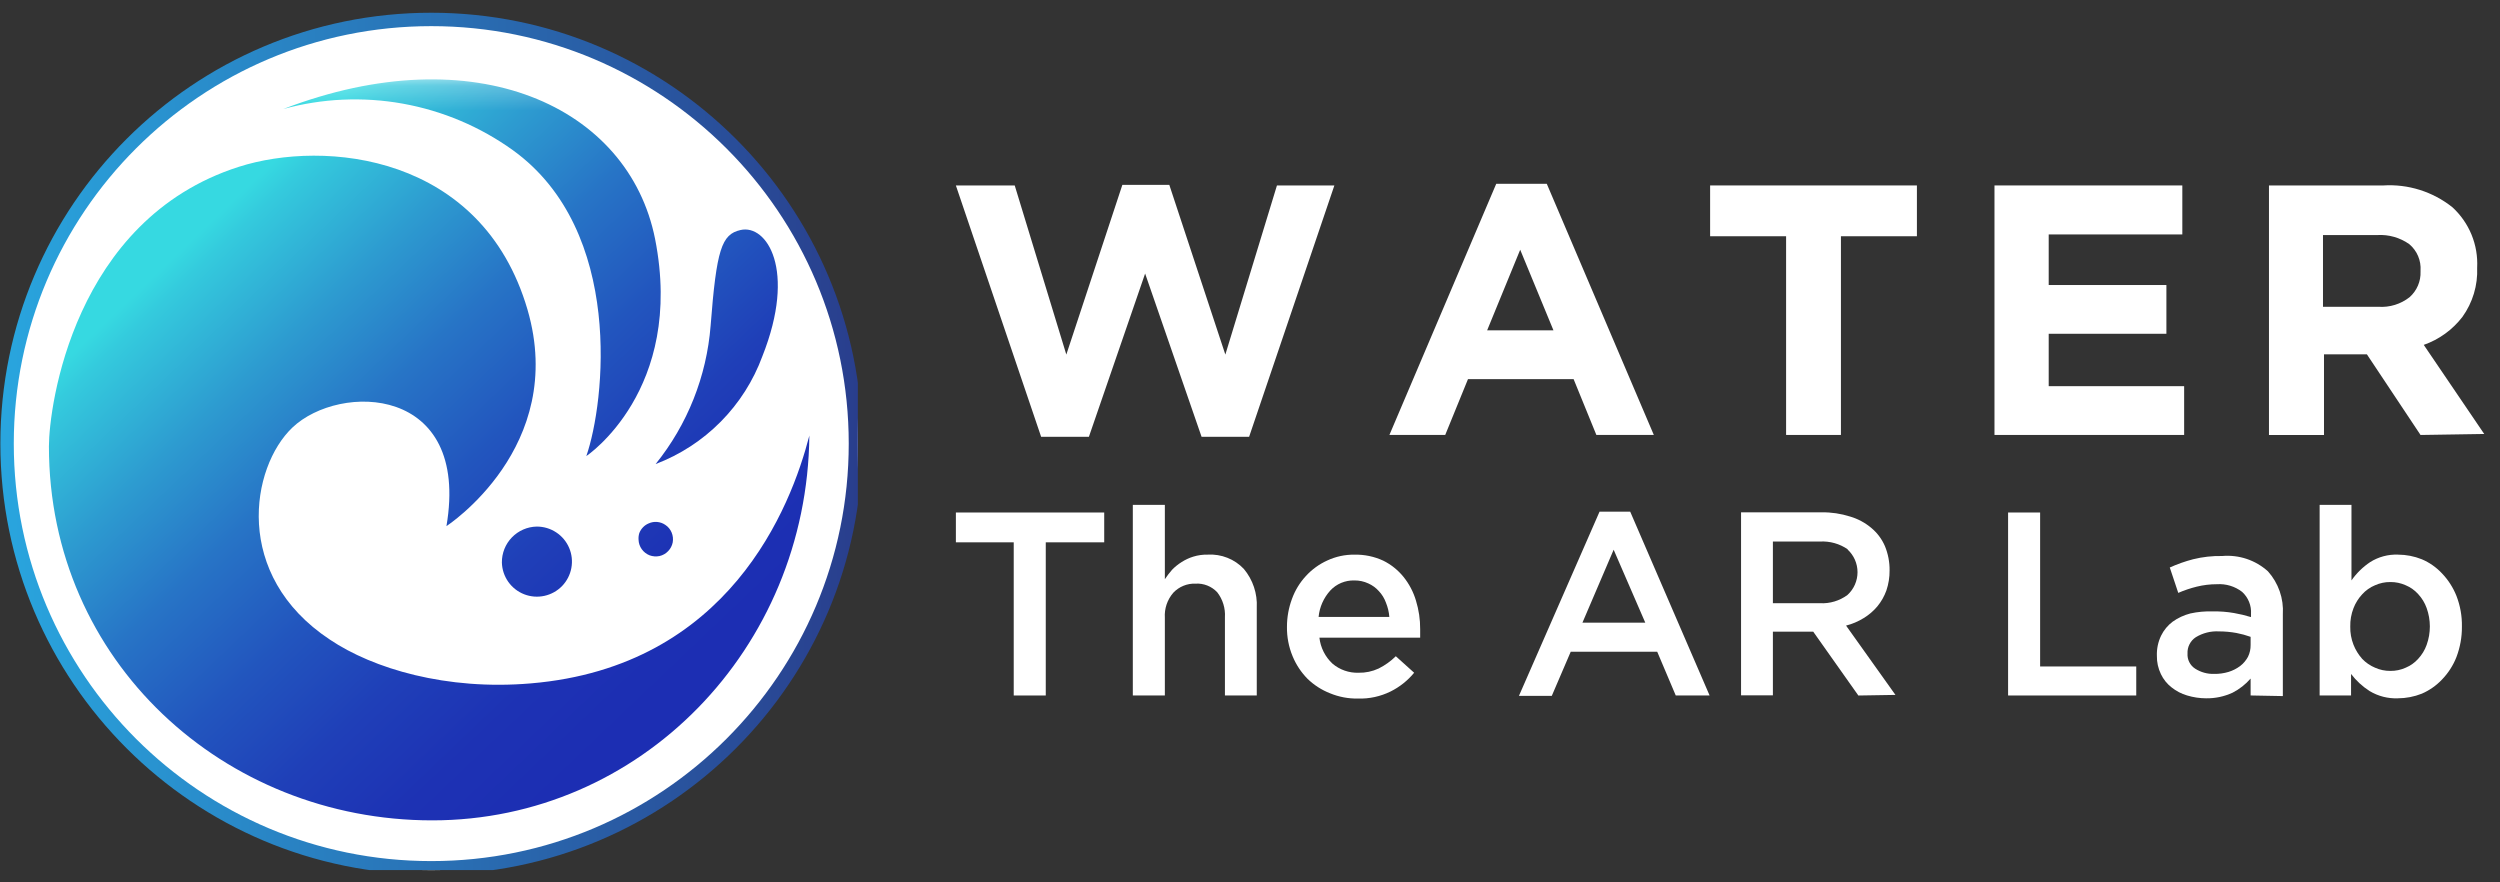
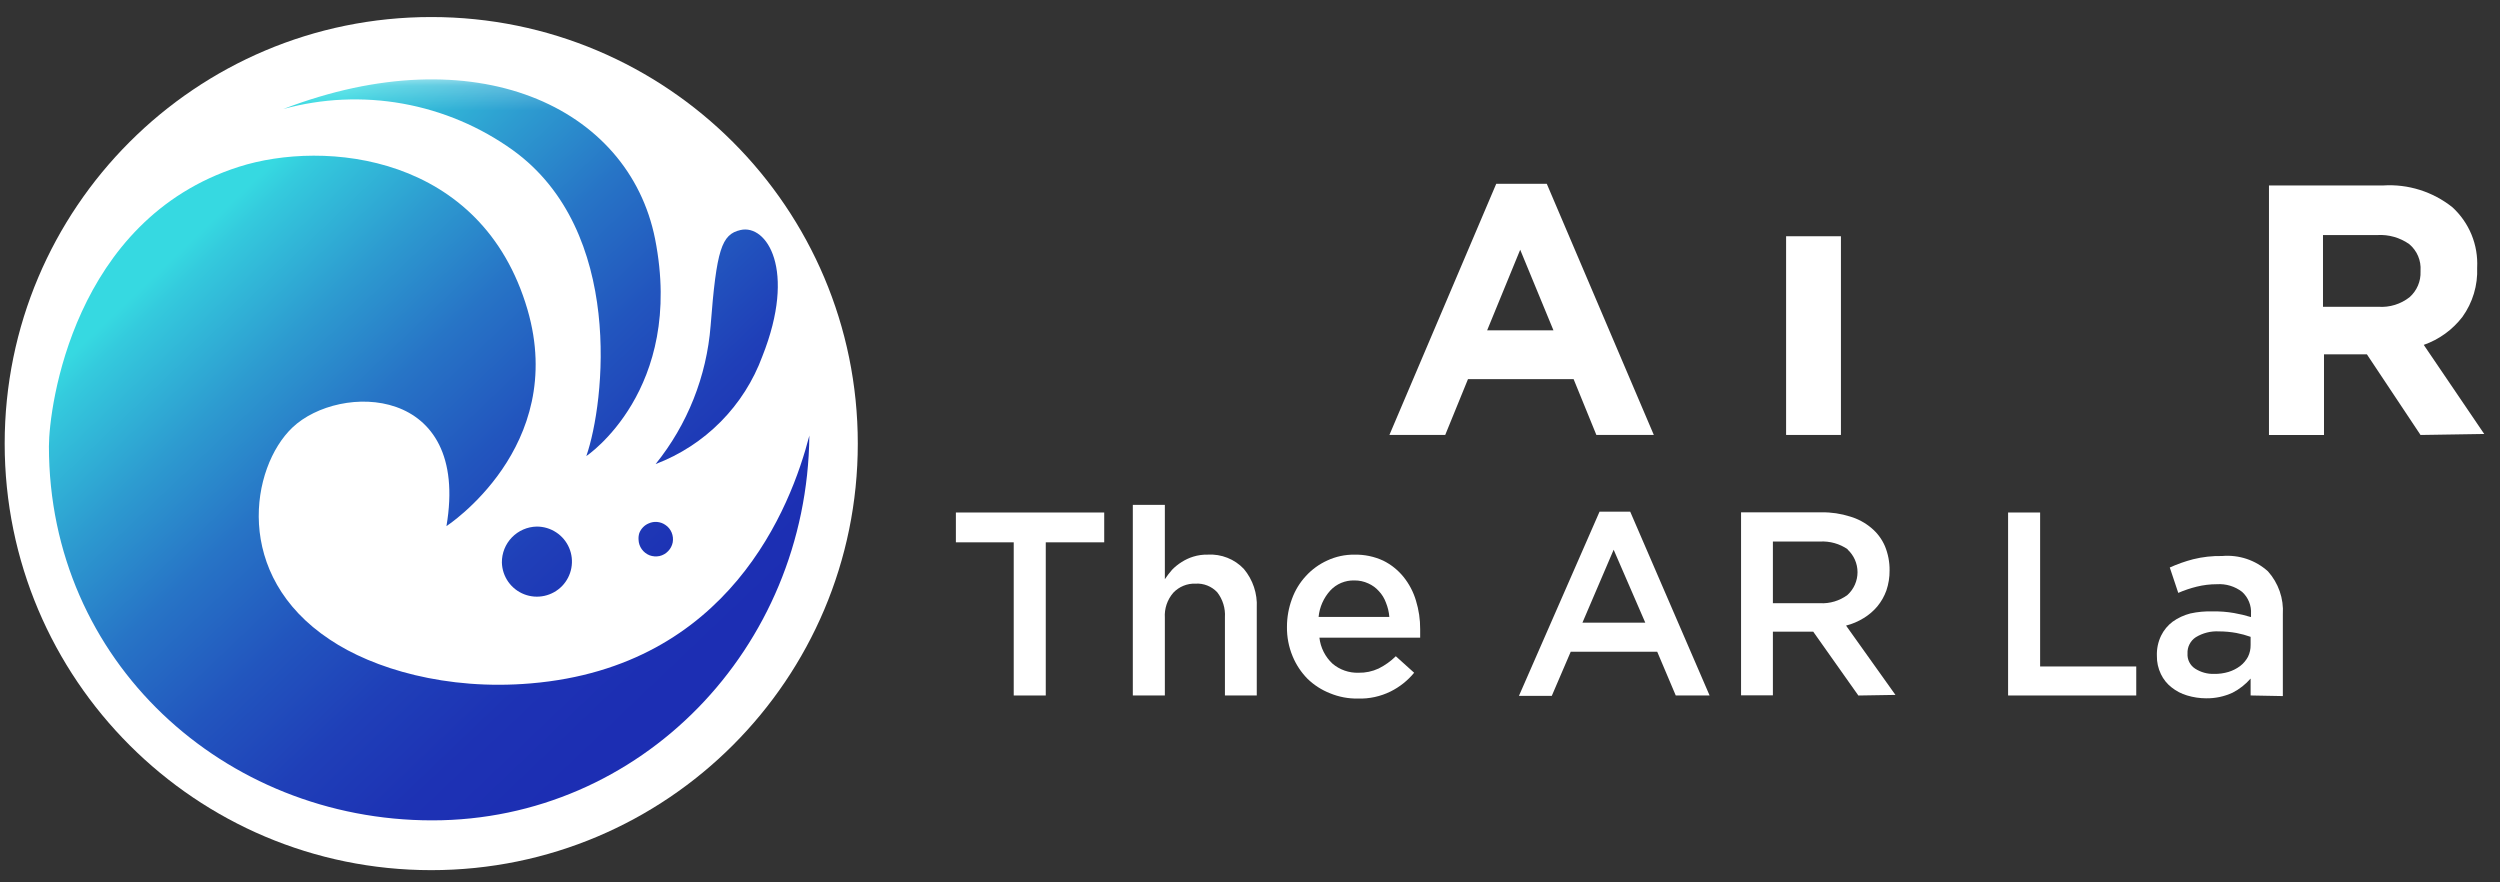
<svg xmlns="http://www.w3.org/2000/svg" width="102" height="36" viewBox="0 0 102 36" fill="none">
  <rect x="0" y="0" width="102" height="36" fill="#333333" stroke="none" />
  <g clip-path="url(#clip0_22139_52487)">
    <path d="M17.595 35.502C27.206 35.502 34.998 27.71 34.998 18.099C34.998 8.487 27.206 0.695 17.595 0.695C7.983 0.695 0.191 8.487 0.191 18.099C0.191 27.71 7.983 35.502 17.595 35.502Z" fill="white" />
-     <path d="M17.596 35.406C27.154 35.406 34.902 27.658 34.902 18.1C34.902 8.541 27.154 0.793 17.596 0.793C8.037 0.793 0.289 8.541 0.289 18.1C0.289 27.658 8.037 35.406 17.596 35.406Z" stroke="url(#paint0_linear_22139_52487)" stroke-width="0.547" />
    <mask id="mask0_22139_52487" style="mask-type:luminance" maskUnits="userSpaceOnUse" x="0" y="3" width="35" height="51">
      <path d="M34.437 3.234H0.547V53.867H34.437V3.234Z" fill="white" />
    </mask>
    <g mask="url(#mask0_22139_52487)">
      <path d="M26.053 22.021C26.057 22.16 26.102 22.293 26.183 22.406C26.262 22.518 26.373 22.604 26.5 22.656C26.63 22.704 26.771 22.715 26.907 22.687C27.041 22.657 27.165 22.587 27.26 22.486C27.356 22.388 27.421 22.264 27.447 22.129C27.471 21.993 27.455 21.854 27.403 21.727C27.35 21.599 27.259 21.489 27.143 21.414C27.045 21.346 26.93 21.306 26.811 21.296C26.692 21.285 26.573 21.306 26.464 21.356C26.378 21.392 26.3 21.445 26.236 21.512C26.17 21.58 26.118 21.66 26.084 21.749C26.056 21.837 26.046 21.93 26.053 22.021Z" fill="url(#paint1_linear_22139_52487)" />
      <path d="M20.477 22.954C20.485 23.235 20.575 23.508 20.737 23.738C20.899 23.968 21.125 24.145 21.388 24.247C21.65 24.349 21.936 24.371 22.211 24.311C22.486 24.251 22.737 24.111 22.933 23.91C23.128 23.708 23.26 23.452 23.311 23.176C23.363 22.899 23.332 22.614 23.222 22.355C23.112 22.096 22.928 21.875 22.693 21.721C22.459 21.566 22.183 21.484 21.902 21.484C21.518 21.491 21.153 21.65 20.886 21.925C20.619 22.201 20.472 22.571 20.477 22.954Z" fill="url(#paint2_linear_22139_52487)" />
      <path d="M26.75 18.933C27.749 18.554 28.654 17.965 29.406 17.205C30.157 16.446 30.737 15.535 31.106 14.532C32.509 10.993 31.276 9.139 30.213 9.385C29.44 9.559 29.234 10.176 28.993 13.29C28.831 15.354 28.049 17.321 26.75 18.933Z" fill="url(#paint3_linear_22139_52487)" />
      <path d="M20.933 6.133C25.486 9.426 24.677 16.436 23.922 18.608C23.922 18.608 27.943 15.927 26.728 9.752C25.651 4.337 19.373 1.446 11.559 4.448C13.148 4.013 14.814 3.938 16.436 4.229C18.058 4.521 19.595 5.171 20.933 6.133Z" fill="url(#paint4_linear_22139_52487)" />
      <path d="M21.66 27.882C18.22 28.177 15.222 27.283 13.457 26.095C9.485 23.463 10.231 19.062 11.929 17.445C13.854 15.613 19.198 15.697 18.215 21.466C18.215 21.466 23.161 18.253 21.522 12.632C19.663 6.279 13.233 5.689 9.744 6.806C2.992 8.964 1.996 16.609 1.996 18.213C1.996 26.984 9.145 33.471 17.634 33.471C26.124 33.471 32.933 26.465 33.022 17.771C32.272 20.688 29.747 27.198 21.66 27.882Z" fill="url(#paint5_linear_22139_52487)" />
    </g>
  </g>
-   <path d="M50.964 17.821H49.024L46.721 11.161L44.427 17.821H42.478L39 7.568H41.401L43.506 14.467L45.792 7.543H47.708L49.994 14.467L52.099 7.568H54.442L50.964 17.821Z" fill="white" />
  <path d="M65.132 17.746L64.203 15.468H59.894L58.965 17.746H56.688L61.046 7.5H63.109L67.476 17.746H65.132ZM62.024 10.189L60.675 13.478H63.381L62.024 10.189Z" fill="white" />
-   <path d="M75.11 9.639V17.746H72.873V9.639H69.773V7.566H78.21V9.639H75.11Z" fill="white" />
-   <path d="M81.375 17.746V7.566H89.039V9.565H83.587V11.629H88.389V13.618H83.587V15.756H89.113V17.746H81.375Z" fill="white" />
+   <path d="M75.11 9.639V17.746H72.873V9.639H69.773V7.566V9.639H75.11Z" fill="white" />
  <path d="M98.758 17.747L96.57 14.458H94.819V17.747H92.574V7.567H97.228C98.249 7.501 99.257 7.818 100.057 8.455C100.397 8.766 100.664 9.149 100.839 9.575C101.014 10.002 101.092 10.462 101.068 10.922C101.098 11.639 100.886 12.345 100.468 12.928C100.064 13.454 99.515 13.852 98.889 14.071L101.356 17.706L98.758 17.747ZM98.758 11.045C98.772 10.841 98.738 10.636 98.658 10.447C98.578 10.259 98.454 10.092 98.297 9.96C97.918 9.694 97.46 9.563 96.998 9.59H94.778V12.517H97.039C97.498 12.549 97.953 12.408 98.314 12.123C98.46 11.992 98.576 11.831 98.653 11.65C98.73 11.47 98.766 11.274 98.758 11.078V11.045Z" fill="white" />
  <path d="M42.667 28.376H41.36V22.127H39V20.91H45.052V22.127H42.667V28.376Z" fill="white" />
  <path d="M47.526 28.376H46.219V20.598H47.526V23.632C47.616 23.496 47.715 23.367 47.822 23.245C47.938 23.126 48.068 23.021 48.209 22.933C48.357 22.838 48.517 22.763 48.686 22.711C48.877 22.652 49.077 22.624 49.278 22.629C49.551 22.613 49.824 22.657 50.078 22.758C50.333 22.858 50.562 23.014 50.749 23.212C51.118 23.654 51.306 24.218 51.276 24.791V28.376H49.977V25.186C50 24.819 49.889 24.457 49.664 24.166C49.551 24.045 49.413 23.951 49.26 23.89C49.106 23.829 48.941 23.802 48.776 23.813C48.608 23.806 48.44 23.836 48.284 23.9C48.128 23.964 47.987 24.06 47.871 24.183C47.627 24.464 47.502 24.83 47.526 25.202V28.376Z" fill="white" />
  <path d="M54.367 27.078C54.662 27.328 55.04 27.46 55.427 27.448C55.711 27.454 55.992 27.395 56.249 27.275C56.508 27.146 56.744 26.977 56.949 26.774L57.697 27.448C57.434 27.768 57.106 28.029 56.735 28.213C56.321 28.417 55.864 28.516 55.403 28.501C55.014 28.508 54.627 28.435 54.268 28.287C53.925 28.153 53.611 27.951 53.347 27.695C53.086 27.43 52.879 27.117 52.738 26.774C52.58 26.394 52.502 25.985 52.508 25.573C52.508 25.183 52.578 24.796 52.714 24.43C52.839 24.086 53.032 23.77 53.281 23.501C53.526 23.233 53.822 23.018 54.153 22.868C54.5 22.706 54.88 22.625 55.263 22.63C55.669 22.621 56.071 22.705 56.439 22.876C56.757 23.034 57.037 23.258 57.261 23.534C57.493 23.821 57.666 24.151 57.771 24.504C57.887 24.883 57.946 25.276 57.943 25.672C57.943 25.721 57.943 25.779 57.943 25.836C57.947 25.897 57.947 25.957 57.943 26.017H53.832C53.878 26.423 54.067 26.8 54.367 27.078ZM56.685 25.17C56.669 24.97 56.622 24.773 56.546 24.587C56.483 24.412 56.385 24.253 56.258 24.118C56.139 23.984 55.993 23.878 55.83 23.805C55.65 23.721 55.453 23.679 55.255 23.682C55.072 23.677 54.89 23.712 54.721 23.782C54.552 23.853 54.401 23.959 54.276 24.093C54.005 24.391 53.837 24.769 53.799 25.17H56.685Z" fill="white" />
  <path d="M69.751 28.374H68.37L67.614 26.59H64.086L63.313 28.391H61.973L65.262 20.875H66.512L69.751 28.374ZM65.837 22.429L64.563 25.406H67.128L65.837 22.429Z" fill="white" />
  <path d="M75.821 28.377L73.979 25.771H72.334V28.369H71.035V20.903H74.324C74.718 20.897 75.109 20.956 75.484 21.075C75.804 21.169 76.101 21.329 76.355 21.544C76.594 21.744 76.783 21.998 76.906 22.284C77.034 22.597 77.099 22.933 77.095 23.271C77.098 23.55 77.054 23.828 76.964 24.093C76.879 24.329 76.754 24.549 76.594 24.743C76.435 24.931 76.246 25.093 76.035 25.22C75.813 25.357 75.572 25.46 75.319 25.524L77.334 28.352L75.821 28.377ZM75.393 22.416C75.059 22.184 74.656 22.071 74.25 22.095H72.334V24.611H74.258C74.659 24.632 75.055 24.513 75.377 24.274C75.506 24.156 75.609 24.013 75.68 23.853C75.75 23.693 75.787 23.52 75.787 23.345C75.787 23.17 75.75 22.997 75.68 22.837C75.609 22.677 75.506 22.534 75.377 22.416H75.393Z" fill="white" />
  <path d="M81.93 20.91H83.237V27.192H87.159V28.376H81.93V20.91Z" fill="white" />
  <path d="M91.825 28.375V27.685C91.62 27.921 91.371 28.117 91.093 28.26C90.753 28.418 90.382 28.497 90.007 28.491C89.746 28.49 89.485 28.451 89.234 28.375C89.004 28.308 88.789 28.196 88.601 28.046C88.415 27.902 88.266 27.716 88.165 27.504C88.053 27.271 87.996 27.014 88.001 26.756C87.991 26.471 88.05 26.189 88.174 25.933C88.283 25.71 88.444 25.515 88.642 25.366C88.861 25.21 89.106 25.096 89.366 25.029C89.666 24.963 89.972 24.935 90.279 24.946C90.571 24.939 90.863 24.962 91.15 25.012C91.384 25.053 91.614 25.108 91.841 25.177V25.045C91.852 24.878 91.825 24.711 91.762 24.556C91.699 24.401 91.603 24.262 91.479 24.149C91.186 23.923 90.821 23.812 90.451 23.836C90.174 23.836 89.898 23.869 89.629 23.935C89.37 23.999 89.117 24.084 88.873 24.19L88.527 23.154C88.835 23.015 89.154 22.902 89.481 22.817C89.868 22.721 90.266 22.677 90.665 22.685C91.003 22.656 91.343 22.696 91.664 22.803C91.985 22.911 92.28 23.083 92.532 23.31C92.744 23.547 92.907 23.824 93.012 24.125C93.116 24.425 93.16 24.744 93.14 25.062V28.4L91.825 28.375ZM91.825 25.983C91.637 25.916 91.445 25.863 91.249 25.826C91.013 25.783 90.774 25.761 90.534 25.761C90.202 25.742 89.872 25.826 89.588 25.999C89.478 26.071 89.39 26.17 89.331 26.287C89.271 26.404 89.244 26.534 89.251 26.665C89.243 26.786 89.268 26.907 89.323 27.016C89.378 27.124 89.461 27.216 89.563 27.282C89.794 27.429 90.063 27.504 90.336 27.495C90.537 27.499 90.736 27.471 90.928 27.413C91.097 27.361 91.255 27.28 91.397 27.175C91.53 27.073 91.639 26.944 91.718 26.797C91.792 26.646 91.828 26.479 91.825 26.311V25.983Z" fill="white" />
-   <path d="M100.224 26.806C100.09 27.149 99.888 27.462 99.632 27.727C99.399 27.972 99.12 28.168 98.81 28.302C98.498 28.426 98.166 28.49 97.831 28.491C97.427 28.507 97.027 28.404 96.68 28.195C96.389 28.009 96.132 27.772 95.923 27.497V28.376H94.641V20.598H95.94V23.681C96.146 23.386 96.405 23.132 96.704 22.933C97.043 22.719 97.439 22.613 97.839 22.629C98.172 22.63 98.501 22.694 98.81 22.818C99.121 22.95 99.401 23.146 99.632 23.393C99.887 23.659 100.088 23.972 100.224 24.314C100.378 24.713 100.454 25.137 100.446 25.564C100.45 25.988 100.374 26.409 100.224 26.806ZM99.007 24.808C98.932 24.597 98.814 24.404 98.662 24.24C98.521 24.083 98.347 23.959 98.152 23.878C97.956 23.79 97.742 23.745 97.527 23.747C97.311 23.745 97.098 23.79 96.902 23.878C96.701 23.961 96.521 24.088 96.376 24.249C96.223 24.414 96.103 24.606 96.022 24.816C95.93 25.054 95.885 25.309 95.891 25.564C95.885 25.817 95.93 26.069 96.022 26.304C96.105 26.515 96.225 26.71 96.376 26.88C96.524 27.036 96.703 27.159 96.902 27.242C97.098 27.33 97.311 27.375 97.527 27.373C97.742 27.376 97.956 27.331 98.152 27.242C98.347 27.161 98.521 27.037 98.662 26.88C98.814 26.716 98.932 26.523 99.007 26.312C99.182 25.826 99.182 25.294 99.007 24.808Z" fill="white" />
  <defs>
    <linearGradient id="paint0_linear_22139_52487" x1="0.192" y1="18.086" x2="34.999" y2="18.086" gradientUnits="userSpaceOnUse">
      <stop stop-color="#29A5DE" />
      <stop offset="1" stop-color="#293E8D" />
    </linearGradient>
    <linearGradient id="paint1_linear_22139_52487" x1="11.46" y1="5.936" x2="29.981" y2="25.386" gradientUnits="userSpaceOnUse">
      <stop offset="0.01" stop-color="#36D9E1" />
      <stop offset="0.05" stop-color="#34CADD" />
      <stop offset="0.22" stop-color="#2D9BD0" />
      <stop offset="0.38" stop-color="#2774C6" />
      <stop offset="0.55" stop-color="#2255BE" />
      <stop offset="0.71" stop-color="#1F3FB8" />
      <stop offset="0.86" stop-color="#1D32B4" />
      <stop offset="1" stop-color="#1C2EB3" />
    </linearGradient>
    <linearGradient id="paint2_linear_22139_52487" x1="8.44" y1="8.813" x2="26.956" y2="28.262" gradientUnits="userSpaceOnUse">
      <stop offset="0.01" stop-color="#36D9E1" />
      <stop offset="0.05" stop-color="#34CADD" />
      <stop offset="0.22" stop-color="#2D9BD0" />
      <stop offset="0.38" stop-color="#2774C6" />
      <stop offset="0.55" stop-color="#2255BE" />
      <stop offset="0.71" stop-color="#1F3FB8" />
      <stop offset="0.86" stop-color="#1D32B4" />
      <stop offset="1" stop-color="#1C2EB3" />
    </linearGradient>
    <linearGradient id="paint3_linear_22139_52487" x1="18.614" y1="3.474" x2="34.189" y2="19.836" gradientUnits="userSpaceOnUse">
      <stop offset="0.01" stop-color="#36D9E1" />
      <stop offset="0.05" stop-color="#34CADD" />
      <stop offset="0.22" stop-color="#2D9BD0" />
      <stop offset="0.38" stop-color="#2774C6" />
      <stop offset="0.55" stop-color="#2255BE" />
      <stop offset="0.71" stop-color="#1F3FB8" />
      <stop offset="0.86" stop-color="#1D32B4" />
      <stop offset="1" stop-color="#1C2EB3" />
    </linearGradient>
    <linearGradient id="paint4_linear_22139_52487" x1="15.048" y1="2.518" x2="33.569" y2="21.972" gradientUnits="userSpaceOnUse">
      <stop offset="0.01" stop-color="#36D9E1" />
      <stop offset="0.05" stop-color="#34CADD" />
      <stop offset="0.22" stop-color="#2D9BD0" />
      <stop offset="0.38" stop-color="#2774C6" />
      <stop offset="0.55" stop-color="#2255BE" />
      <stop offset="0.71" stop-color="#1F3FB8" />
      <stop offset="0.86" stop-color="#1D32B4" />
      <stop offset="1" stop-color="#1C2EB3" />
    </linearGradient>
    <linearGradient id="paint5_linear_22139_52487" x1="7.094" y1="10.09" x2="25.614" y2="29.54" gradientUnits="userSpaceOnUse">
      <stop offset="0.01" stop-color="#36D9E1" />
      <stop offset="0.05" stop-color="#34CADD" />
      <stop offset="0.22" stop-color="#2D9BD0" />
      <stop offset="0.38" stop-color="#2774C6" />
      <stop offset="0.55" stop-color="#2255BE" />
      <stop offset="0.71" stop-color="#1F3FB8" />
      <stop offset="0.86" stop-color="#1D32B4" />
      <stop offset="1" stop-color="#1C2EB3" />
    </linearGradient>
    <clipPath id="clip0_22139_52487">
      <rect width="35" height="35" fill="white" transform="translate(0 0.5)" />
    </clipPath>
  </defs>
</svg>